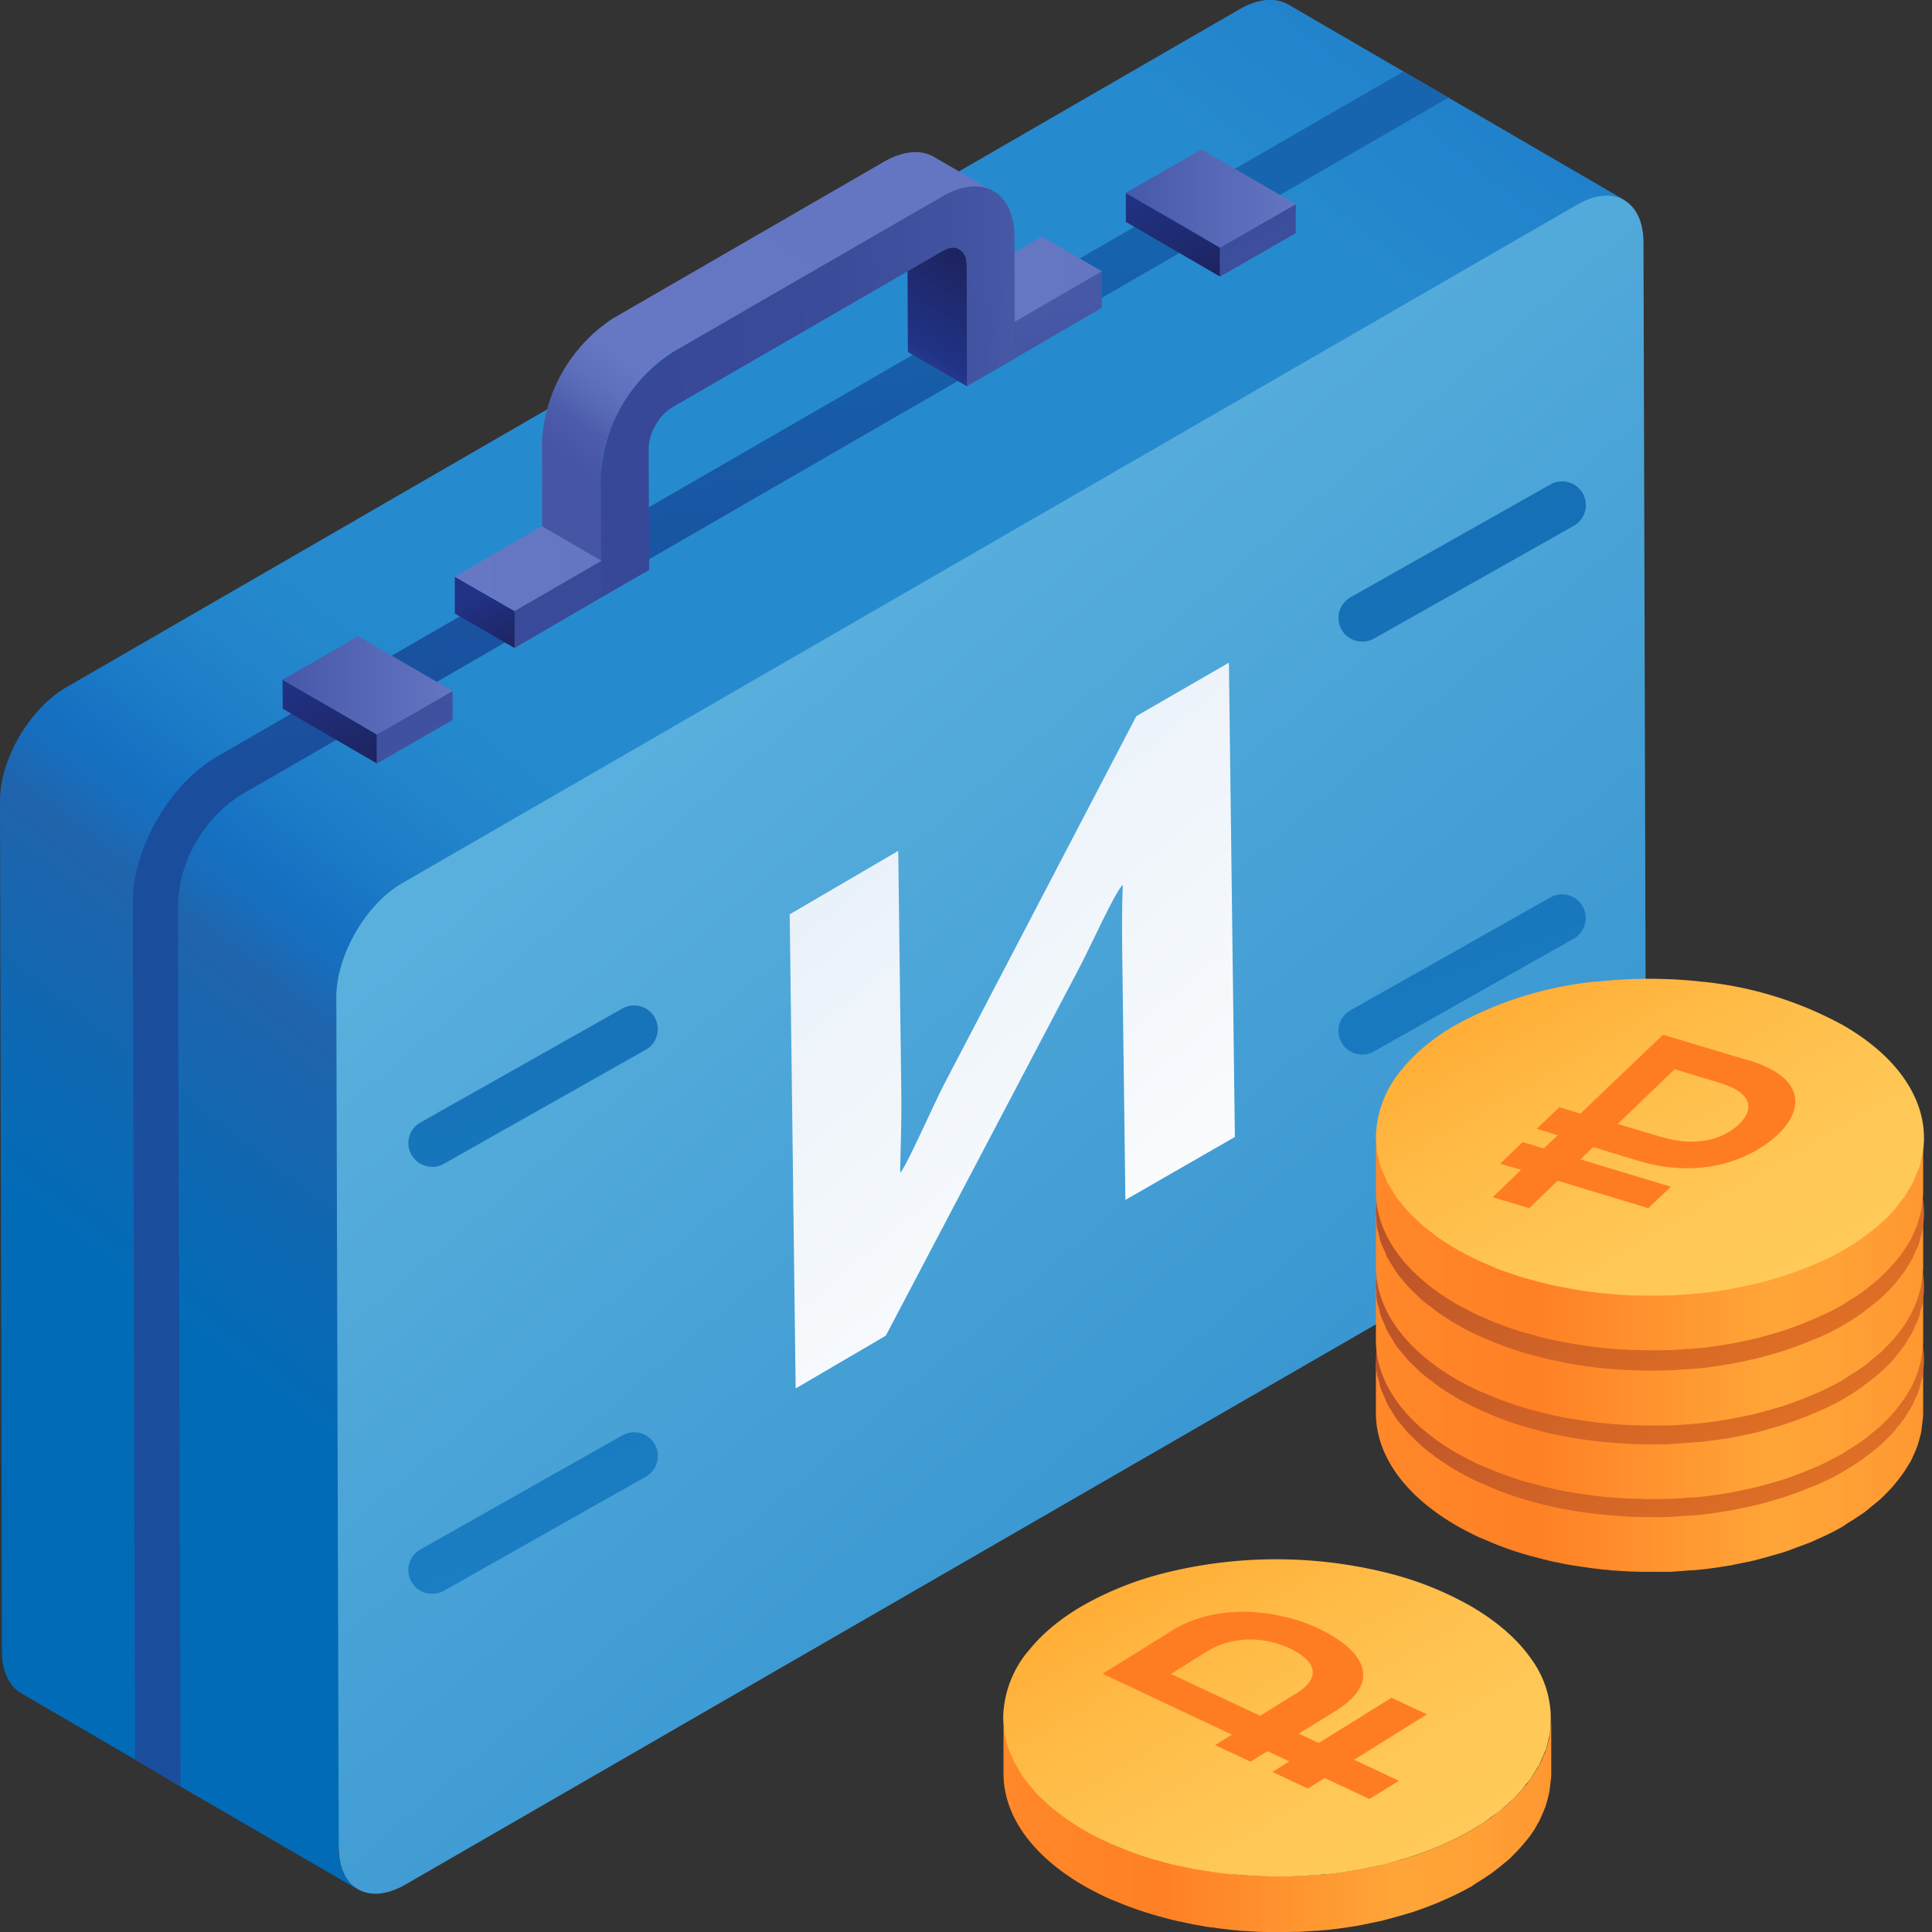
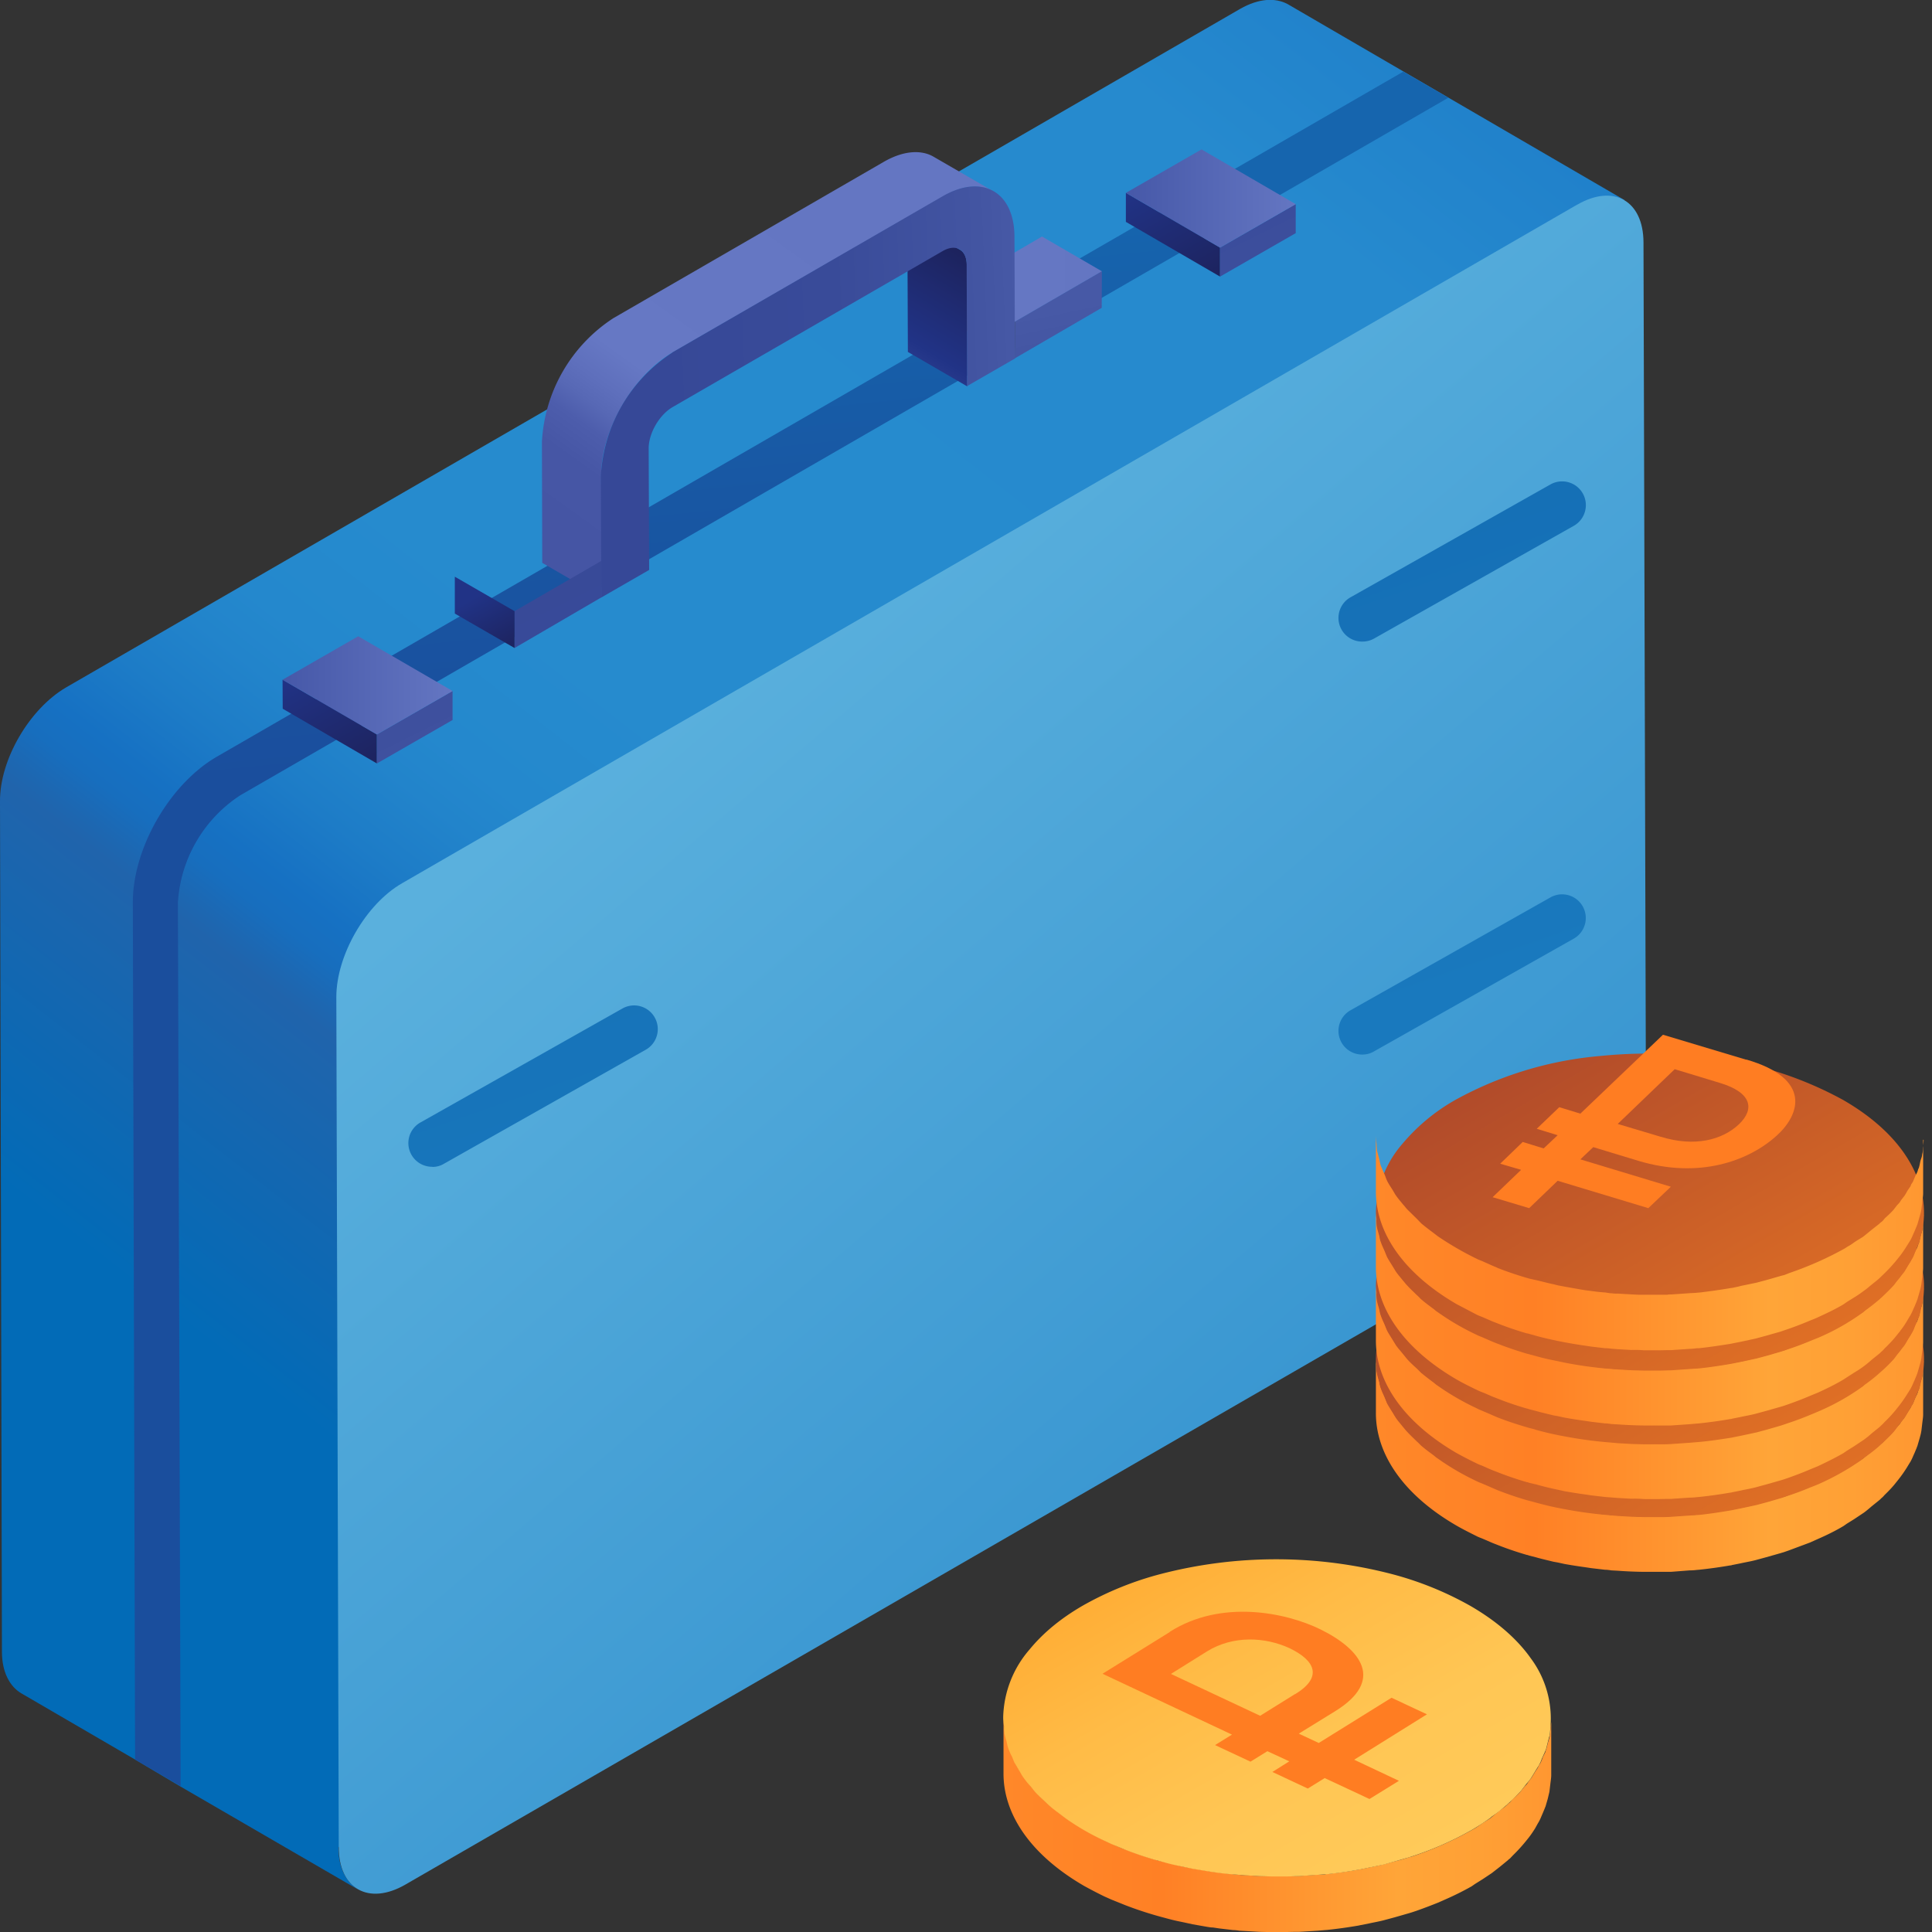
<svg xmlns="http://www.w3.org/2000/svg" fill="none" viewBox="0 0 120 120">
  <rect x="0" y="0" width="120" height="120" fill="#333333" stroke="none" />
  <path fill="url(#a)" d="m100.89 12.42-32.86 59.3c-2.26 1.28-4.56 11.45-4.56 14.02l-42.45 29c0 1.3.5 2.18 1.23 2.63l-11.03-6.4-2.81-1.67-7.06-4.11c-.74-.42-1.23-1.33-1.23-2.6L0 49.8c-.03-2.62 1.84-5.78 4.1-7.1L77.03.55c1.16-.66 2.18-.7 2.94-.3l20.9 12.16Z" />
  <path fill="url(#b)" d="M89.96 6.07 14.92 49.4a8.57 8.57 0 0 0-3.87 6.65l.17 54.89-2.83-1.65-.14-53.24c0-3.4 2.32-7.4 5.27-9.08L87.16 4.45l2.8 1.62Z" />
  <path fill="url(#c)" d="M97.97 12.71c2.25-1.3 4.1-.25 4.11 2.34l.15 52.8c0 2.6-1.83 5.78-4.08 7.08l-72.98 42.13c-2.26 1.3-4.13.27-4.13-2.33l-.15-52.8c0-2.6 1.84-5.79 4.1-7.08L97.98 12.7h-.01Z" />
  <path fill="url(#d)" d="m68.44 16.85-.01 2.27-5.4 3.14v-2.28l5.4-3.13Z" />
  <path fill="#474B59" d="m63.04 19.98-.01 2.28-3.72-2.14.01-2.28 3.72 2.14Z" />
  <path fill="url(#e)" d="m68.44 16.85-5.4 3.13-3.72-2.14 5.4-3.15 3.72 2.16Z" />
  <path fill="url(#f)" d="m60.08 24-3.69-2.14-.03-7.54c0-.49-.17-.8-.42-.96l3.66 2.14c.28.14.45.47.45.96l.03 7.54Z" />
  <path fill="url(#g)" d="M61.72 11.9c-.81-.48-1.91-.43-3.15.31L41.76 21.9c-2.45 1.41-4.45 4.87-4.42 7.69l.03 7.51-3.69-2.14-.02-7.52a9.78 9.78 0 0 1 4.44-7.68l16.78-9.7c1.24-.72 2.37-.78 3.15-.3l3.7 2.14Z" />
  <path fill="url(#h)" d="M41.76 21.9a9.77 9.77 0 0 0-4.44 7.67l.03 7.54 2.97-1.71-.03-7.55c0-.94.66-2.08 1.48-2.56l16.79-9.7c.82-.47 1.47-.08 1.48.85l.03 7.54 2.97-1.71-.03-7.55c0-2.81-2-3.95-4.46-2.53l-16.79 9.7Z" />
  <path fill="url(#i)" d="M69.93 11.98v1.8l5.85 3.4v-1.8l-5.85-3.4Z" />
  <path fill="url(#j)" d="M75.78 15.39v1.79l4.7-2.7v-1.8l-4.7 2.7Z" />
  <path fill="url(#k)" d="m69.93 11.98 5.85 3.4 4.7-2.7-5.85-3.4-4.7 2.7Z" />
  <path fill="url(#l)" d="m17.55 42.22.01 1.8 5.85 3.4v-1.8l-5.86-3.4Z" />
  <path fill="url(#m)" d="M23.41 45.62v1.8l4.7-2.7v-1.8l-4.7 2.7Z" />
  <path fill="url(#n)" d="m17.55 42.22 5.86 3.4 4.7-2.7-5.86-3.4-4.7 2.7Z" />
  <path fill="url(#o)" d="M37.36 34.83v2.27l-5.4 3.15v-2.29l5.4-3.13Z" />
  <path fill="url(#p)" d="M31.96 37.96v2.29l-3.71-2.14v-2.29l3.71 2.14Z" />
-   <path fill="url(#q)" d="m37.36 34.83-5.4 3.13-3.71-2.14 5.4-3.14 3.71 2.15Z" />
-   <path fill="url(#r)" d="m49.42 86.25-.37-29.46 6.74-3.94.19 14.86c.03 2.1-.05 3.54-.07 5.13.35-.29 2.1-4.3 2.74-5.51l11.93-22.85 5.75-3.32.37 29.46-6.8 3.91-.2-15.7c-.01-1.26-.02-2.35.04-3.87-.43.33-2.02 3.86-2.66 5.07L55.02 82.96l-5.6 3.28Z" />
  <path fill="url(#s)" d="M84.63 39.85a1.47 1.47 0 0 1-.73-2.76l12.4-7a1.47 1.47 0 1 1 1.45 2.57l-12.4 7c-.23.13-.48.19-.73.19h.01Z" />
  <path fill="url(#t)" d="M84.63 65.5a1.47 1.47 0 0 1-.73-2.76l12.4-7a1.47 1.47 0 1 1 1.45 2.56l-12.4 7c-.23.14-.48.2-.73.2h.01Z" />
  <path fill="url(#u)" d="M26.86 72.47a1.47 1.47 0 0 1-.73-2.76l12.53-7.07a1.47 1.47 0 1 1 1.45 2.56l-12.53 7.08c-.23.14-.48.2-.73.2h.01Z" />
-   <path fill="url(#v)" d="M26.86 98.99a1.47 1.47 0 0 1-.73-2.76l12.53-7.08a1.47 1.47 0 1 1 1.45 2.57L27.58 98.8c-.23.13-.48.19-.73.19h.01Z" />
  <path fill="url(#w)" d="M94.87 90.33c0-.39.13-.75.38-1.07.17-.27.5-.58 1-.89l2.23 1.29c-.43.27-.62.57-.6.88.03.3.25.57.66.83l.08.04c.44.26.94.4 1.5.4a2.9 2.9 0 0 0 1.49-.37c.49-.28.7-.62.66-1-.04-.26-.2-.57-.5-.95-.09-.1-.15-.21-.26-.31a3.68 3.68 0 0 1-.84-1.17 1.6 1.6 0 0 1 .06-1.3 3 3 0 0 1 1.14-1.13 5.64 5.64 0 0 1 2.08-.68 7.6 7.6 0 0 1 3.49.3h-.01l1.96-1.15.86.5.97.55-1.95 1.14c.2.2.36.4.47.62.24.46.26.91.06 1.38-.2.45-.6.88-1.2 1.26l-2.19-1.27c.33-.24.48-.49.48-.74-.02-.26-.2-.48-.55-.68l-.03-.03a2.38 2.38 0 0 0-2.34.04c-.33.19-.5.41-.5.66 0 .2.14.46.36.79.06.07.1.14.17.21l.33.38c.52.6.8 1.11.88 1.53.15.85-.3 1.58-1.36 2.19-.67.39-1.45.65-2.34.8a8.78 8.78 0 0 1-3.97-.33l-1.93 1.13-.97-.56-.86-.5 1.9-1.1a2.23 2.23 0 0 1-.84-1.69h.03Z" />
  <path fill="#BE9228" d="m94.66 93.62.97.56 1.93-1.13a9.09 9.09 0 0 0 3.97.32c.9-.14 1.67-.4 2.34-.8 1.05-.6 1.5-1.33 1.36-2.18a3.74 3.74 0 0 0-.89-1.53l-.32-.38c-.07-.07-.11-.14-.17-.21-.22-.33-.36-.6-.37-.8 0-.24.17-.46.5-.65a2.38 2.38 0 0 1 2.35-.04l.03.03c.34.2.53.42.54.68 0 .25-.14.5-.47.74l2.19 1.27c.6-.38 1-.8 1.2-1.26.2-.47.17-.92-.06-1.38a2.55 2.55 0 0 0-.48-.62l1.96-1.14-.97-.56-.86-.5-1.97 1.15h.01a7.9 7.9 0 0 0-3.49-.28c-.8.1-1.48.33-2.07.67-.54.32-.92.7-1.14 1.13-.2.44-.22.87-.06 1.3.1.22.26.48.52.81l.32.36c.1.1.17.21.26.3.29.39.46.7.5.97.05.37-.17.7-.67 1-.42.24-.91.36-1.48.35-.56 0-1.07-.13-1.5-.39l-.09-.04c-.4-.26-.62-.54-.65-.83-.02-.31.18-.6.6-.88l-2.23-1.29a3 3 0 0 0-1 .9c-.26.31-.4.67-.38 1.06 0 .63.27 1.19.84 1.69l-1.9 1.1.86.5h-.03Z" />
  <path fill="url(#x)" d="m119.48 84.57-.03.33v.05c-.02.12-.01.24-.03.37v.02l-.03.12-.01.09-.1.33-.09.39c0 .04-.04.08-.05.12 0 .04-.02.07-.03.1-.03.1-.09.2-.14.3l-.16.39-.1.15-.05.12-.16.24-.23.38-.18.22c-.04.06-.06.12-.11.17l-.15.17-.25.3c-.15.17-.32.33-.5.5l-.15.17-.1.08-.1.1-.46.35-.44.36-.1.09-.54.34c-.14.1-.26.19-.42.27l-.2.13a21.1 21.1 0 0 1-3.43 1.52l-.3.12-.2.05-.87.25-.67.18a35.06 35.06 0 0 1-1.5.32l-.08.01a33.1 33.1 0 0 1-2.08.3c-.15.02-.3.02-.46.02l-1.15.08-.28.02h-1.75l-.42-.02c-.3 0-.59-.03-.88-.05-.12 0-.26 0-.38-.02a22.9 22.9 0 0 1-1.25-.14l-.4-.05-.36-.06-.9-.16-.43-.08-.28-.06-1.05-.26-.45-.11-.15-.05a24.28 24.28 0 0 1-2.7-1l-.42-.18a15.67 15.67 0 0 1-2.42-1.4l-.26-.2c-.27-.2-.53-.4-.77-.6l-.25-.26c-.21-.2-.42-.39-.61-.59-.1-.1-.16-.2-.26-.31-.16-.2-.32-.38-.45-.57-.09-.11-.14-.24-.22-.36-.11-.18-.24-.36-.33-.55-.07-.13-.1-.26-.16-.39l-.23-.54c-.05-.13-.07-.27-.1-.4l-.14-.54c-.02-.14-.03-.3-.03-.43a4.55 4.55 0 0 1-.04-.52v-.02 3.46c-.02 2.54 1.66 5.09 5.01 7.03.4.23.82.44 1.24.65.15.08.32.13.47.2.24.1.49.22.74.31l.1.04c.58.23 1.2.44 1.82.62.05 0 .1.03.14.04l.43.11c.35.1.71.18 1.07.27l.28.05.41.09a30.43 30.43 0 0 0 1.27.2l.4.06.85.1c.14 0 .27.02.4.04l.38.02a25.65 25.65 0 0 0 1.64.07h1.67l1.16-.09c.16 0 .3-.01.46-.03l.13-.01c.66-.07 1.3-.16 1.94-.27.03 0 .06 0 .1-.02l.55-.11c.31-.07.63-.12.93-.2l.66-.18.88-.25.2-.06.29-.1 1.34-.5.49-.22c.55-.24 1.1-.51 1.6-.81l.2-.14.45-.28.6-.4c.18-.13.33-.26.48-.39l.52-.42.1-.1c.08-.06.13-.12.19-.19.26-.25.5-.5.71-.77l.16-.2a7.98 7.98 0 0 0 .52-.74l.17-.28c.02-.04.05-.06.06-.1.1-.17.16-.34.24-.51l.15-.36c0-.03.02-.05.03-.08l.14-.48c.04-.15.08-.28.1-.42l.01-.05.06-.51c.02-.17.05-.34.05-.51v-3.48.15l.03.05Z" />
  <path fill="url(#y)" d="M85.49 84.85c0 .15.01.3.03.44.03.18.09.35.14.53.03.14.05.28.1.4.06.19.15.37.23.55l.16.39c.1.19.22.37.33.55l.22.36c.13.19.3.38.45.57.09.1.16.2.26.3.18.2.4.4.6.6.1.08.17.17.26.25.24.21.5.4.77.6.09.07.16.14.26.2A15.64 15.64 0 0 0 91.72 92c.13.07.29.12.42.18l.88.38c.59.23 1.2.44 1.82.62l.6.16a19.06 19.06 0 0 0 1.76.4 25.3 25.3 0 0 0 2.51.35l.79.07.88.05.76.02h.95c.24 0 .49 0 .74-.02l1.15-.08.6-.04c.65-.07 1.3-.17 1.94-.28l.6-.12.98-.21.67-.18.86-.25.5-.17c.46-.15.9-.32 1.33-.5l.5-.2a15.93 15.93 0 0 0 2.76-1.57l.1-.09c.33-.23.63-.46.9-.7.04-.04.07-.08.11-.1.27-.25.52-.49.75-.74.1-.1.16-.21.25-.32l.44-.56c.09-.12.15-.25.23-.37.1-.18.22-.35.31-.53.07-.12.1-.25.16-.38l.23-.54c.05-.13.07-.26.1-.38.04-.18.1-.36.13-.54v-.02c.45-2.83-1.2-5.76-4.95-7.92a22.95 22.95 0 0 0-8.8-2.7 29.92 29.92 0 0 0-5.98-.06l-.54.05-.1.01c-3.17.37-6.2 1.26-8.66 2.7-1.4.8-2.49 1.73-3.3 2.71a6.68 6.68 0 0 0-1.64 4.23c0 .17.03.34.04.51l-.01-.02Zm9.38.76c0-.39.13-.75.38-1.07.17-.27.5-.58 1-.89l2.23 1.29c-.43.27-.62.57-.6.88.03.3.25.57.66.82l.08.05c.44.26.94.4 1.5.4a2.9 2.9 0 0 0 1.49-.37c.5-.28.7-.62.66-1-.04-.26-.2-.57-.5-.95-.09-.1-.15-.21-.26-.31l-.32-.36a3.64 3.64 0 0 1-.52-.81 1.6 1.6 0 0 1 .07-1.3c.22-.43.6-.8 1.13-1.13a5.64 5.64 0 0 1 2.08-.68 7.6 7.6 0 0 1 3.49.3h-.01l1.96-1.15.86.49.97.56-1.95 1.14c.2.2.36.4.47.62.24.45.26.91.06 1.38-.2.45-.6.88-1.2 1.26l-2.19-1.26c.34-.24.49-.49.48-.74-.02-.25-.2-.49-.55-.68l-.03-.03a2.38 2.38 0 0 0-2.34.04c-.33.18-.5.41-.5.66 0 .2.14.46.37.78.05.08.1.15.17.22l.32.38c.52.6.8 1.11.88 1.53.15.85-.3 1.58-1.35 2.19-.68.39-1.46.65-2.35.8a8.78 8.78 0 0 1-3.97-.33l-1.93 1.13-.97-.56-.86-.5 1.9-1.1a2.23 2.23 0 0 1-.84-1.69h.03Z" />
  <path fill="#BE9228" d="m94.66 88.9.97.56 1.93-1.13a9.09 9.09 0 0 0 3.97.32c.9-.14 1.67-.4 2.34-.8 1.05-.6 1.5-1.33 1.36-2.18a3.74 3.74 0 0 0-.89-1.53l-.32-.38c-.07-.07-.11-.14-.17-.21-.22-.33-.36-.6-.37-.8 0-.23.17-.46.5-.65.36-.2.75-.32 1.19-.33.43 0 .81.09 1.16.29l.03.03c.34.2.53.42.54.68 0 .25-.14.5-.47.74l2.19 1.26c.6-.38 1-.8 1.2-1.26.2-.47.17-.92-.06-1.38a2.55 2.55 0 0 0-.48-.62l1.96-1.14-.97-.56-.86-.5-1.97 1.15h.01a7.9 7.9 0 0 0-3.49-.28c-.8.1-1.48.33-2.07.67-.54.32-.92.7-1.14 1.13-.2.44-.22.87-.06 1.3.1.22.26.48.52.82l.32.35.26.3c.29.39.46.7.5.97.05.37-.17.7-.67 1-.42.24-.91.36-1.48.35-.56 0-1.07-.13-1.5-.39l-.09-.04c-.4-.26-.62-.54-.65-.83-.02-.31.18-.6.6-.88l-2.23-1.29c-.5.31-.83.62-1 .9-.26.31-.4.67-.38 1.06 0 .63.27 1.19.84 1.69l-1.9 1.1.86.5-.03.01Z" />
  <path fill="url(#z)" d="m119.48 80.04-.03.33v.05c-.02.12-.01.24-.03.37v.02l-.03.12-.01.08c-.02.12-.07.22-.1.34l-.09.4c0 .03-.04.08-.05.12 0 .04-.02.07-.03.1-.03.1-.09.2-.14.3l-.16.38-.1.16-.05.12-.16.24-.23.38-.18.22c-.04.06-.06.12-.11.17l-.15.17-.25.3c-.15.17-.32.33-.5.5l-.15.17-.1.08-.1.1-.46.35-.44.36-.1.09c-.18.12-.37.22-.54.34-.14.1-.26.19-.42.27l-.2.13a21.06 21.06 0 0 1-3.43 1.52l-.3.12-.2.05-.87.25-.67.18c-.33.08-.65.14-.97.2-.17.05-.34.08-.52.12l-.09.01c-.64.12-1.29.2-1.94.27l-.14.02c-.15.02-.3.02-.46.02l-1.15.08-.28.02h-1.75l-.42-.02c-.3 0-.59-.03-.88-.05-.12 0-.26 0-.38-.02-.13 0-.27-.02-.4-.04l-.85-.1-.4-.05-.36-.06-.9-.16-.43-.08-.28-.07c-.35-.07-.7-.16-1.05-.25l-.45-.1-.15-.05c-.63-.18-1.23-.4-1.82-.62l-.1-.03c-.26-.1-.52-.22-.78-.34-.14-.06-.29-.11-.42-.18a15.73 15.73 0 0 1-2.42-1.4l-.26-.2c-.27-.2-.53-.4-.77-.6l-.25-.26-.61-.6c-.1-.1-.16-.2-.26-.3-.16-.2-.32-.38-.45-.57-.09-.12-.14-.24-.22-.36-.11-.18-.24-.36-.33-.55-.07-.13-.1-.26-.16-.4l-.23-.53c-.05-.13-.07-.28-.1-.4l-.14-.54a6.21 6.21 0 0 1-.03-.44 4.38 4.38 0 0 1-.04-.5v-.04 3.47c-.02 2.54 1.66 5.08 5.01 7.03.4.22.82.44 1.24.64.15.08.32.13.47.2.24.11.49.22.74.31l.1.04c.58.23 1.2.44 1.82.62.05 0 .1.03.14.04l.43.1c.35.1.71.19 1.07.27l.28.06.41.09a30.43 30.43 0 0 0 1.27.2l.4.06.85.1.4.03.38.03.85.05a6.68 6.68 0 0 1 .8.02h.92l.46-.01h.28l1.16-.08c.16 0 .3-.01.46-.03l.13-.01c.66-.07 1.3-.16 1.94-.27.03 0 .06 0 .1-.02l.55-.11c.31-.07.63-.12.93-.2l.66-.18.88-.25.2-.06.29-.1c.45-.16.9-.33 1.34-.52l.49-.2c.55-.26 1.1-.53 1.6-.82l.2-.14.45-.28.6-.4c.18-.13.33-.25.48-.39l.52-.42.1-.1c.08-.06.13-.13.19-.19.26-.25.5-.51.71-.77l.16-.2a7.98 7.98 0 0 0 .52-.74l.17-.27c.02-.04.05-.06.06-.1.1-.17.16-.34.24-.51l.15-.36c0-.03.02-.05.03-.08l.14-.48c.04-.14.08-.28.1-.41l.01-.04.06-.51c.02-.17.05-.34.05-.51v-3.48.15l.03.02Z" />
  <path fill="url(#A)" d="M85.49 80.33c0 .14.01.3.03.44.03.18.09.35.14.53.03.14.05.27.1.4.06.19.15.37.23.55l.16.39c.1.19.22.37.33.55l.22.36c.13.19.3.37.45.56l.26.32c.18.2.4.4.6.58l.26.26c.24.2.5.4.77.6.09.07.16.14.26.2a15.64 15.64 0 0 0 2.42 1.4c.13.08.29.13.42.19l.88.38c.59.23 1.2.43 1.82.61.19.06.4.1.6.17a19.06 19.06 0 0 0 1.76.4 25.3 25.3 0 0 0 2.51.35l.79.07.88.05.76.02h.95c.24 0 .49 0 .74-.02l1.15-.08.6-.05c.65-.06 1.3-.16 1.94-.26l.6-.12.98-.21.67-.18.86-.25.5-.17c.46-.15.9-.32 1.33-.5l.5-.21a14.16 14.16 0 0 0 2.76-1.56l.1-.09c.33-.23.63-.47.9-.71l.11-.1c.27-.23.52-.48.75-.73.1-.1.16-.21.25-.32l.44-.56c.09-.12.15-.25.23-.38.1-.17.22-.34.31-.52.07-.12.1-.25.16-.38l.23-.54c.05-.13.07-.26.1-.4.04-.18.1-.36.13-.54v-.01c.45-2.83-1.2-5.76-4.95-7.92a22.95 22.95 0 0 0-8.8-2.7 29.92 29.92 0 0 0-5.98-.06l-.54.05-.1.01c-3.17.37-6.2 1.26-8.66 2.7-1.4.8-2.49 1.73-3.3 2.71a6.68 6.68 0 0 0-1.64 4.23c0 .17.03.34.04.51l-.01-.02Zm9.38.76c0-.39.13-.75.38-1.07.17-.28.5-.58 1-.9l2.23 1.3c-.43.27-.62.57-.6.88.03.3.25.57.66.82l.08.05a3 3 0 0 0 1.5.39 2.9 2.9 0 0 0 1.49-.36c.5-.28.7-.63.66-1-.04-.26-.2-.57-.5-.95-.09-.1-.15-.21-.26-.32l-.32-.35a3.64 3.64 0 0 1-.52-.81 1.6 1.6 0 0 1 .07-1.3c.22-.44.6-.8 1.13-1.13a5.64 5.64 0 0 1 2.08-.68 7.6 7.6 0 0 1 3.49.3h-.01l1.96-1.15.86.49.97.56-1.95 1.14c.2.2.36.4.47.62.24.46.26.91.06 1.38-.2.45-.6.88-1.2 1.26l-2.19-1.27c.34-.24.49-.49.48-.74-.02-.26-.2-.49-.55-.69l-.03-.02a2.38 2.38 0 0 0-2.34.04c-.33.18-.5.41-.5.66 0 .2.14.46.37.78.05.08.1.15.17.21l.32.38c.52.6.8 1.11.88 1.53.15.86-.3 1.58-1.35 2.19-.68.39-1.46.65-2.35.8a8.78 8.78 0 0 1-3.97-.34l-1.93 1.13-.97-.56-.86-.5 1.9-1.1a2.23 2.23 0 0 1-.84-1.69l.03.02Z" />
-   <path fill="#BE9228" d="m94.66 84.38.97.56 1.93-1.13a8.56 8.56 0 0 0 3.97.33c.9-.14 1.67-.4 2.34-.8 1.05-.61 1.5-1.33 1.36-2.18a3.74 3.74 0 0 0-.89-1.53l-.32-.38-.17-.2c-.22-.33-.36-.6-.37-.8 0-.23.17-.46.5-.66.36-.2.75-.31 1.19-.32.43 0 .81.09 1.16.29l.03.02c.34.2.53.43.54.69 0 .25-.14.5-.47.74l2.19 1.27c.6-.38 1-.81 1.2-1.27.2-.46.17-.91-.06-1.37a2.55 2.55 0 0 0-.48-.63l1.96-1.13-.97-.56-.86-.5-1.97 1.14h.01a7.9 7.9 0 0 0-3.49-.28c-.8.11-1.48.34-2.07.68-.54.31-.92.7-1.14 1.13-.2.43-.22.87-.06 1.3a4.08 4.08 0 0 0 .84 1.16c.1.1.17.22.26.32.29.38.46.69.5.95.05.37-.17.71-.67 1-.42.25-.91.37-1.48.36-.56 0-1.07-.13-1.5-.39l-.09-.05c-.4-.25-.62-.53-.65-.82-.02-.31.18-.6.6-.88l-2.23-1.3a3 3 0 0 0-1 .9c-.26.32-.4.68-.38 1.07 0 .63.27 1.18.84 1.69l-1.9 1.1.86.5-.03-.02Z" />
  <path fill="url(#B)" d="m119.48 75.48-.03.33v.05c-.02.12-.01.24-.03.37v.02l-.03.12-.01.09-.1.33-.09.39c0 .04-.04.08-.05.12 0 .04-.02.07-.03.1-.03.1-.09.2-.14.3l-.16.39-.1.15-.05.12-.16.24-.23.38-.18.22c-.04.06-.06.12-.11.17l-.15.17-.25.3c-.15.17-.32.33-.5.5l-.15.17-.1.08-.1.1-.46.35-.44.36-.1.09-.54.34c-.14.1-.26.19-.42.27l-.2.13a21.1 21.1 0 0 1-3.43 1.52l-.3.12-.2.05-.87.25-.67.18a35.06 35.06 0 0 1-1.5.32l-.08.01c-.64.12-1.29.2-1.94.28-.05 0-.1 0-.14.02-.15.02-.3.02-.46.02l-1.15.08-.28.02h-1.75l-.42-.02c-.3 0-.59-.03-.88-.05-.12 0-.26 0-.38-.02a22.9 22.9 0 0 1-1.25-.14l-.4-.05-.36-.06-.9-.16-.43-.08-.28-.06-1.05-.26-.45-.11-.15-.05c-.63-.18-1.23-.4-1.82-.62l-.1-.03c-.26-.1-.52-.22-.78-.34l-.42-.18a15.73 15.73 0 0 1-2.42-1.4l-.26-.2c-.27-.2-.53-.4-.77-.6l-.25-.26-.61-.59c-.1-.1-.16-.2-.26-.31-.16-.2-.32-.38-.45-.57-.09-.11-.14-.24-.22-.36-.11-.18-.24-.36-.33-.55-.07-.13-.1-.26-.16-.39l-.23-.54c-.05-.13-.07-.27-.1-.4l-.14-.54c-.02-.14-.03-.3-.03-.43a4.55 4.55 0 0 1-.04-.52v-.02 3.46c-.02 2.54 1.66 5.08 5.01 7.03.4.23.82.44 1.24.64.15.08.32.14.47.2.24.1.49.22.74.31l.1.04c.58.23 1.2.44 1.82.62.05 0 .1.03.14.04l.43.11c.35.1.71.18 1.07.27l.28.05.41.09a30.43 30.43 0 0 0 1.27.2l.4.06.85.1c.14 0 .27.02.4.04l.38.02a25.65 25.65 0 0 0 1.64.07h1.67l1.16-.08.46-.04.13-.01c.66-.07 1.3-.16 1.94-.27.03 0 .06 0 .1-.02l.55-.11c.31-.07.63-.12.93-.2l.66-.18.88-.25.2-.06.29-.1c.45-.16.9-.33 1.34-.52l.49-.2c.55-.25 1.1-.52 1.6-.82l.2-.13.45-.29a6.37 6.37 0 0 0 1.08-.79l.52-.42.1-.1c.08-.06.13-.12.19-.19.26-.25.5-.5.71-.76l.16-.2c.04-.05.09-.1.12-.16.15-.18.28-.38.4-.58l.17-.29c.02-.04.05-.06.06-.1.1-.17.16-.34.24-.51l.15-.36c0-.03.02-.05.03-.08l.14-.48c.04-.14.08-.28.1-.42l.01-.05.06-.5c.02-.18.05-.35.05-.52v-3.48.15l.03.06Z" />
  <path fill="url(#C)" d="M85.49 75.76c0 .15.01.3.03.44.03.18.09.35.14.53.03.14.05.28.1.4.06.19.15.37.23.55l.16.39c.1.19.22.37.33.55l.22.36c.13.19.3.38.45.57.09.1.16.2.26.3.18.2.4.4.6.6.1.08.17.17.26.25.24.21.5.4.77.6.09.07.16.14.26.2a15.64 15.64 0 0 0 2.42 1.41c.13.07.29.12.42.18.3.13.58.26.88.37.59.23 1.2.44 1.82.62l.6.16c.35.1.69.18 1.05.25l.71.15a25.53 25.53 0 0 0 2.51.36l.79.06.88.05.76.02h.95l.74-.02 1.15-.08.6-.04c.65-.07 1.3-.17 1.94-.28l.6-.12.98-.21.67-.18.86-.25.5-.17c.46-.15.9-.32 1.33-.5l.5-.2a14.16 14.16 0 0 0 2.76-1.57l.1-.09c.33-.23.63-.47.9-.7.04-.04.07-.08.11-.1.27-.25.52-.49.75-.74.1-.1.16-.21.25-.32l.44-.55.23-.38c.1-.17.22-.35.31-.53.07-.12.1-.25.16-.37l.23-.54c.05-.14.07-.27.1-.4.04-.17.1-.35.13-.53v-.02c.45-2.83-1.2-5.76-4.95-7.92a22.78 22.78 0 0 0-8.8-2.7 29.92 29.92 0 0 0-5.98-.06l-.54.05a22.66 22.66 0 0 0-8.77 2.71 12 12 0 0 0-3.28 2.72 6.68 6.68 0 0 0-1.65 4.23c0 .17.03.34.04.51l-.01-.02Z" />
  <path fill="url(#D)" d="M119.48 70.8c0 .12-.02.23-.03.34v.05c-.02.12-.01.24-.03.37v.01l-.03.13-.01.08c-.02.12-.07.22-.1.33-.03.14-.05.27-.09.4 0 .03-.04.08-.05.12l-.03.1c-.03.1-.09.2-.14.3l-.16.38-.1.15-.05.13-.16.23c-.08.13-.14.26-.23.38l-.18.23-.11.17-.15.16-.25.32a7.7 7.7 0 0 1-.5.48l-.15.18-.1.08c-.04.02-.07.06-.1.09l-.46.36-.44.36-.1.08c-.18.12-.37.22-.54.34-.14.1-.26.19-.42.27l-.2.13a21.1 21.1 0 0 1-3.43 1.52l-.3.12-.2.05-.87.25-.67.18-.97.2c-.17.05-.34.08-.52.12l-.09.01c-.64.11-1.29.2-1.94.28l-.14.01c-.15.02-.3.02-.46.03l-1.15.08c-.1 0-.18 0-.28.02h-1.75l-.42-.02-.88-.05c-.12 0-.26 0-.38-.02-.13 0-.27-.03-.4-.05-.3-.02-.58-.05-.85-.09l-.4-.05-.36-.06-.9-.16-.43-.08-.28-.07c-.35-.07-.7-.17-1.05-.25l-.45-.1a21.58 21.58 0 0 1-1.97-.66l-.1-.05c-.26-.1-.52-.23-.78-.34-.14-.07-.29-.11-.42-.18a19.54 19.54 0 0 1-2.42-1.4l-.26-.2c-.27-.2-.53-.4-.77-.6l-.25-.26-.61-.6c-.1-.1-.16-.2-.26-.3-.16-.2-.32-.38-.45-.57-.09-.12-.14-.24-.22-.36-.11-.18-.24-.36-.33-.55-.07-.14-.1-.26-.16-.4l-.23-.53c-.05-.14-.07-.28-.1-.41l-.14-.53a6.2 6.2 0 0 1-.03-.44 4.38 4.38 0 0 1-.04-.5v-.04 3.47c-.02 2.54 1.66 5.08 5.01 7.03l1.24.65c.15.08.32.13.47.2.24.1.49.22.74.31l.1.04c.58.23 1.2.44 1.82.62.05 0 .1.02.14.03l.43.12c.35.1.71.18 1.07.26l.28.06.41.08a30.43 30.43 0 0 0 1.27.21l.4.06.85.1c.14 0 .27.01.4.03l.38.03.85.05a6.68 6.68 0 0 1 .8.02h.92l.46-.01h.28l1.16-.08c.16 0 .3-.02.46-.04h.13c.66-.07 1.3-.17 1.94-.27l.1-.02.55-.11.93-.2.66-.18.88-.25.2-.07a20.76 20.76 0 0 0 1.64-.62c.15-.06.32-.12.48-.2.55-.25 1.1-.51 1.6-.81l.2-.14.45-.28a7 7 0 0 0 .6-.41c.18-.12.33-.26.48-.38.17-.14.36-.28.52-.43l.1-.1a10.6 10.6 0 0 0 .9-.95l.16-.2.12-.15a8 8 0 0 0 .4-.59l.17-.27.06-.1c.1-.18.16-.35.24-.52l.15-.36c0-.03.02-.04.03-.07l.14-.49c.04-.13.08-.27.1-.4l.01-.04.06-.51c.02-.17.05-.34.05-.52v-3.47.15l.03.03Z" />
-   <path fill="url(#E)" d="M85.49 71.1c0 .14.01.3.03.44.03.18.09.35.14.53.03.13.05.27.1.4.06.18.15.36.23.54l.16.4.33.54c.08.12.13.24.22.36.13.2.3.38.45.57.09.1.16.21.26.31.18.2.4.4.6.6.1.08.17.16.26.25.24.2.5.4.77.6.09.07.16.14.26.2a15.6 15.6 0 0 0 2.42 1.4c.13.07.29.13.42.19l.88.38c.59.22 1.2.43 1.82.61l.6.16c.35.1.69.18 1.05.26l.71.14a25.53 25.53 0 0 0 2.51.36l.79.07.88.05.76.01h.95l.74-.01 1.15-.08.6-.05c.65-.06 1.3-.16 1.94-.27l.6-.13.98-.2.67-.18.86-.25.5-.17c.46-.15.9-.32 1.33-.5l.5-.21a14.16 14.16 0 0 0 2.76-1.57l.1-.07c.33-.23.63-.48.9-.71l.11-.1c.27-.23.52-.48.75-.74.1-.1.16-.2.25-.31l.44-.56c.09-.12.15-.26.23-.38.1-.17.22-.34.31-.52.07-.12.1-.26.16-.38l.23-.54c.05-.13.07-.26.1-.39.04-.18.1-.36.13-.54v-.02c.45-2.82-1.2-5.75-4.95-7.91a22.95 22.95 0 0 0-8.8-2.71 29.92 29.92 0 0 0-5.98-.05l-.54.05h-.1a22.8 22.8 0 0 0-8.66 2.7c-1.4.81-2.49 1.73-3.3 2.72a6.68 6.68 0 0 0-1.64 4.23c0 .17.03.34.04.5l-.01-.02Z" />
  <path fill="#FF7D22" d="m108.46 65.82-5.17-1.55-5.13 4.9-1.31-.4-1.4 1.34 1.3.4-.87.82-1.3-.4-1.4 1.35 1.3.38-1.77 1.7 2.27.68 1.77-1.7 5.63 1.7 1.4-1.33-5.62-1.7.8-.76 2.8.85c3.78 1.14 6.86.01 8.6-1.57 1.44-1.3 2.19-3.53-1.89-4.72l-.01.01Zm-5.3 4.79-2.68-.8 3.54-3.4 2.8.85c2 .6 2.17 1.63 1.2 2.56-1.05 1-2.78 1.43-4.85.79Z" />
  <path fill="url(#F)" d="M96.35 106.91c0 .11-.03.23-.04.33v.05l-.03.39-.03.12v.09l-.1.33-.1.39c0 .03-.04.08-.04.12l-.03.1-.15.3c-.05.14-.09.26-.16.39l-.1.15-.05.12-.16.24-.23.38-.18.23-.11.17-.15.16-.25.31a7.7 7.7 0 0 1-.5.48l-.15.18-.1.08-.1.1c-.13.12-.3.23-.46.35l-.44.36-.1.09-.54.34c-.14.1-.26.19-.41.28l-.21.12a21.1 21.1 0 0 1-3.73 1.65l-.19.05c-.3.1-.59.18-.88.25l-.66.18c-.32.08-.65.14-.97.21l-.52.11-.09.01c-.63.12-1.29.2-1.94.28-.05 0-.1 0-.14.02-.15.02-.3.02-.46.02l-1.15.08-.28.02h-1.75l-.42-.02c-.3 0-.59-.03-.88-.05-.12 0-.26 0-.38-.02-.13 0-.26-.02-.4-.04l-.85-.1-.4-.05c-.13-.01-.25-.04-.37-.06l-.89-.15-.42-.08-.29-.06-1.05-.26-.44-.1-.14-.05c-.63-.18-1.23-.4-1.82-.62l-.1-.03c-.26-.1-.52-.22-.77-.34-.14-.06-.3-.12-.43-.19a19.26 19.26 0 0 1-2.42-1.4l-.3-.23-.73-.57-.3-.28c-.2-.2-.39-.37-.56-.56l-.29-.35-.42-.53c-.1-.13-.15-.26-.24-.39-.1-.17-.23-.35-.31-.52-.07-.13-.12-.27-.17-.4l-.23-.53c-.05-.13-.07-.27-.1-.4l-.14-.54-.03-.39c-.02-.18-.05-.35-.05-.53v3.42c-.02 2.54 1.66 5.08 5.01 7.02.4.22.82.44 1.25.65l.45.2.77.31.1.04a22.79 22.79 0 0 0 2.39.77c.36.1.71.19 1.08.26l.28.06.41.09.91.16c.13.02.24.04.36.04l.4.06.85.1c.14 0 .27.02.4.04l.38.02.86.05.44.01h1.28l.46-.01h.28l1.15-.07.46-.04.14-.01c.66-.07 1.3-.16 1.94-.27l.09-.02.56-.11c.31-.07.62-.12.92-.2l.67-.18.87-.25.2-.06.3-.1c.45-.16.9-.33 1.32-.5l.5-.22a17.9 17.9 0 0 0 1.6-.8l.2-.14.48-.3.57-.38.5-.39.5-.41c.04-.04.08-.08.12-.1l.18-.19a10.44 10.44 0 0 0 .87-.96l.12-.15c.15-.19.28-.39.4-.58l.16-.29.06-.1c.1-.17.16-.34.24-.52l.15-.36c0-.03.02-.04.03-.07l.14-.48.1-.42.01-.05.06-.51c.02-.17.05-.34.05-.51v-3.48.15-.01Z" />
  <path fill="url(#G)" d="M62.38 107.63c.03.18.09.36.14.54.03.13.05.27.1.4.06.18.14.36.23.53.06.13.1.27.17.4l.31.52c.08.13.14.26.24.39a5 5 0 0 0 .43.53l.28.35c.17.19.37.37.57.56l.3.28c.22.2.47.38.72.57l.3.23a15.63 15.63 0 0 0 2.42 1.4l.43.2.87.36c.59.23 1.2.44 1.82.62l.59.16c.35.1.7.18 1.05.25l.71.15.9.15a20.17 20.17 0 0 0 1.6.2l.8.06.87.05.76.02h.95l.74-.02 1.15-.08.6-.04c.66-.07 1.3-.16 1.94-.28.21-.03.41-.08.61-.12l.97-.2.66-.19.88-.25a20.42 20.42 0 0 0 3.91-1.7c.42-.24.8-.5 1.16-.75l.1-.09c.33-.22.63-.47.9-.7.05-.03.07-.07.11-.1.27-.25.52-.5.75-.74.1-.1.16-.2.25-.31.15-.2.31-.37.44-.56l.23-.38c.1-.17.22-.34.31-.52.07-.13.1-.26.16-.38.08-.18.17-.36.23-.54l.1-.4c.04-.17.1-.35.13-.53l.03-.39a6.27 6.27 0 0 0-1.22-4.28c-.84-1.19-2.1-2.3-3.76-3.26a20.53 20.53 0 0 0-4.9-1.98 28.56 28.56 0 0 0-14.31 0 20.16 20.16 0 0 0-4.86 1.97c-1.4.81-2.49 1.73-3.3 2.72a6.65 6.65 0 0 0-1.64 4.21v.02c0 .2.03.36.05.54 0 .14 0 .26.03.4v.01Z" />
  <path fill="#FF7D22" d="m72.64 101.38-4.16 2.58 8.04 3.78-1.05.65 2.2 1.03 1.05-.65 1.36.63-1.05.66 2.2 1.03 1.05-.65 2.78 1.3 1.83-1.13-2.78-1.31 4.52-2.82-2.2-1.03-4.52 2.81-1.24-.58 2.27-1.4c3.06-1.9 1.64-3.81-.93-5.08-2.15-1.05-6.16-1.88-9.36.16v.02Zm7.8 3.84-2.17 1.35-5.54-2.6 2.24-1.4c1.62-1 3.6-.9 5.12-.2 1.65.79 2.05 1.83.35 2.86Z" />
  <defs>
    <linearGradient id="a" x1="88.11" x2="16.31" y1="-5.68" y2="86.14" gradientUnits="userSpaceOnUse">
      <stop stop-color="#1C7BC8" />
      <stop offset=".07" stop-color="#2182CB" />
      <stop offset=".17" stop-color="#268ACE" />
      <stop offset=".59" stop-color="#268BCE" />
      <stop offset=".67" stop-color="#2488CD" />
      <stop offset=".7" stop-color="#2284CB" />
      <stop offset=".74" stop-color="#1D7CC7" />
      <stop offset=".78" stop-color="#1671C3" />
      <stop offset=".8" stop-color="#176EBE" />
      <stop offset=".82" stop-color="#1D67B1" />
      <stop offset=".83" stop-color="#2064AC" />
      <stop offset="1" stop-color="#026BB7" />
    </linearGradient>
    <linearGradient id="b" x1="51.03" x2="44.92" y1="75.97" y2="15.56" gradientUnits="userSpaceOnUse">
      <stop offset=".51" stop-color="#1A4E9D" />
      <stop offset=".75" stop-color="#1857A3" />
      <stop offset="1" stop-color="#1665AE" />
    </linearGradient>
    <linearGradient id="c" x1="42.23" x2="96.39" y1="42.31" y2="105.56" gradientUnits="userSpaceOnUse">
      <stop stop-color="#5AB0DD" />
      <stop offset="1" stop-color="#2C8CCC" />
    </linearGradient>
    <linearGradient id="d" x1="65.65" x2="71.76" y1="19.17" y2="48.05" gradientUnits="userSpaceOnUse">
      <stop stop-color="#4759A6" />
      <stop offset=".1" stop-color="#4355A2" />
      <stop offset=".5" stop-color="#394B99" />
      <stop offset="1" stop-color="#364897" />
    </linearGradient>
    <linearGradient id="e" x1="59.32" x2="68.44" y1="17.34" y2="17.34" gradientUnits="userSpaceOnUse">
      <stop stop-color="#6678C4" />
      <stop offset="1" stop-color="#6476C2" />
    </linearGradient>
    <linearGradient id="f" x1="55.69" x2="59.76" y1="22.49" y2="15.83" gradientUnits="userSpaceOnUse">
      <stop stop-color="#2C3E90" />
      <stop offset=".21" stop-color="#213386" />
      <stop offset="1" stop-color="#1D235E" />
    </linearGradient>
    <linearGradient id="g" x1="35.68" x2="51.65" y1="35.04" y2="12.82" gradientUnits="userSpaceOnUse">
      <stop stop-color="#4555A4" />
      <stop offset=".19" stop-color="#4656A5" />
      <stop offset=".27" stop-color="#4D5DAC" />
      <stop offset=".32" stop-color="#5768B5" />
      <stop offset=".37" stop-color="#5E6FBC" />
      <stop offset=".45" stop-color="#6678C4" />
      <stop offset="1" stop-color="#6476C2" />
    </linearGradient>
    <linearGradient id="h" x1="63.43" x2="40.58" y1="23.76" y2="24.69" gradientUnits="userSpaceOnUse">
      <stop stop-color="#4759A6" />
      <stop offset=".1" stop-color="#4355A2" />
      <stop offset=".5" stop-color="#394B99" />
      <stop offset="1" stop-color="#364897" />
    </linearGradient>
    <linearGradient id="i" x1="71" x2="74.71" y1="11.37" y2="17.8" gradientUnits="userSpaceOnUse">
      <stop stop-color="#213386" />
      <stop offset="1" stop-color="#1D235E" />
    </linearGradient>
    <linearGradient id="j" x1="85.62" x2="74.35" y1="30.02" y2="7.33" gradientUnits="userSpaceOnUse">
      <stop stop-color="#4759A6" />
      <stop offset="1" stop-color="#364897" />
    </linearGradient>
    <linearGradient id="k" x1="69.93" x2="80.47" y1="12.33" y2="12.33" gradientUnits="userSpaceOnUse">
      <stop stop-color="#4658A8" />
      <stop offset="1" stop-color="#6476C2" />
    </linearGradient>
    <linearGradient id="l" x1="18.63" x2="22.34" y1="41.6" y2="48.04" gradientUnits="userSpaceOnUse">
      <stop stop-color="#213386" />
      <stop offset="1" stop-color="#1D235E" />
    </linearGradient>
    <linearGradient id="m" x1="31.57" x2="20.3" y1="56.86" y2="34.17" gradientUnits="userSpaceOnUse">
      <stop stop-color="#4759A6" />
      <stop offset="1" stop-color="#364897" />
    </linearGradient>
    <linearGradient id="n" x1="17.55" x2="28.1" y1="42.57" y2="42.57" gradientUnits="userSpaceOnUse">
      <stop stop-color="#4658A8" />
      <stop offset="1" stop-color="#6476C2" />
    </linearGradient>
    <linearGradient id="o" x1="41.75" x2="30.48" y1="51.81" y2="29.11" gradientUnits="userSpaceOnUse">
      <stop stop-color="#4759A6" />
      <stop offset=".1" stop-color="#4355A2" />
      <stop offset=".5" stop-color="#394B99" />
      <stop offset="1" stop-color="#364897" />
    </linearGradient>
    <linearGradient id="p" x1="28.68" x2="31.53" y1="35.58" y2="40.49" gradientUnits="userSpaceOnUse">
      <stop offset=".3" stop-color="#213386" />
      <stop offset="1" stop-color="#1D235E" />
    </linearGradient>
    <linearGradient id="q" x1="28.25" x2="37.36" y1="35.32" y2="35.32" gradientUnits="userSpaceOnUse">
      <stop stop-color="#6678C4" />
      <stop offset="1" stop-color="#6476C2" />
    </linearGradient>
    <linearGradient id="r" x1="41.28" x2="78.22" y1="38.08" y2="81.91" gradientUnits="userSpaceOnUse">
      <stop offset=".23" stop-color="#E6EFF8" />
      <stop offset="1" stop-color="#fff" />
    </linearGradient>
    <linearGradient id="s" x1="84.25" x2="113.05" y1="16.22" y2="97.92" gradientUnits="userSpaceOnUse">
      <stop offset=".11" stop-color="#146DB4" />
      <stop offset=".69" stop-color="#1B7EC2" />
    </linearGradient>
    <linearGradient id="t" x1="76.21" x2="105.01" y1="19.05" y2="100.76" gradientUnits="userSpaceOnUse">
      <stop offset=".11" stop-color="#146DB4" />
      <stop offset=".69" stop-color="#1B7EC2" />
    </linearGradient>
    <linearGradient id="u" x1="22.71" x2="51.51" y1="37.92" y2="119.62" gradientUnits="userSpaceOnUse">
      <stop offset=".11" stop-color="#146DB4" />
      <stop offset=".69" stop-color="#1B7EC2" />
    </linearGradient>
    <linearGradient id="v" x1="14.4" x2="43.19" y1="40.85" y2="122.55" gradientUnits="userSpaceOnUse">
      <stop offset=".11" stop-color="#146DB4" />
      <stop offset=".69" stop-color="#1B7EC2" />
    </linearGradient>
    <linearGradient id="w" x1="100.63" x2="104.36" y1="85.85" y2="92.3" gradientUnits="userSpaceOnUse">
      <stop offset=".03" stop-color="#FFB02E" />
      <stop offset=".61" stop-color="#FFC14B" />
      <stop offset="1" stop-color="#FFCA59" />
    </linearGradient>
    <linearGradient id="x" x1="85.44" x2="119.48" y1="91" y2="91" gradientUnits="userSpaceOnUse">
      <stop stop-color="#FF8829" />
      <stop offset=".29" stop-color="#FF8025" />
      <stop offset=".72" stop-color="#FFA538" />
      <stop offset=".87" stop-color="#FFA035" />
      <stop offset="1" stop-color="#FF9731" />
    </linearGradient>
    <linearGradient id="y" x1="96.43" x2="108.51" y1="73.91" y2="94.82" gradientUnits="userSpaceOnUse">
      <stop stop-color="#B14B2A" />
      <stop offset="1" stop-color="#DF6F25" />
    </linearGradient>
    <linearGradient id="z" x1="85.4" x2="119.45" y1="86.48" y2="86.48" gradientUnits="userSpaceOnUse">
      <stop stop-color="#FF8829" />
      <stop offset=".29" stop-color="#FF8025" />
      <stop offset=".72" stop-color="#FFA538" />
      <stop offset=".87" stop-color="#FFA035" />
      <stop offset="1" stop-color="#FF9731" />
    </linearGradient>
    <linearGradient id="A" x1="96.43" x2="108.51" y1="69.38" y2="90.3" gradientUnits="userSpaceOnUse">
      <stop stop-color="#B14B2A" />
      <stop offset="1" stop-color="#DF6F25" />
    </linearGradient>
    <linearGradient id="B" x1="85.4" x2="119.45" y1="81.91" y2="81.91" gradientUnits="userSpaceOnUse">
      <stop stop-color="#FF8829" />
      <stop offset=".29" stop-color="#FF8025" />
      <stop offset=".72" stop-color="#FFA538" />
      <stop offset=".87" stop-color="#FFA035" />
      <stop offset="1" stop-color="#FF9731" />
    </linearGradient>
    <linearGradient id="C" x1="96.43" x2="108.51" y1="64.83" y2="85.73" gradientUnits="userSpaceOnUse">
      <stop stop-color="#B14B2A" />
      <stop offset="1" stop-color="#DF6F25" />
    </linearGradient>
    <linearGradient id="D" x1="85.4" x2="119.45" y1="77.23" y2="77.23" gradientUnits="userSpaceOnUse">
      <stop stop-color="#FF8829" />
      <stop offset=".29" stop-color="#FF8025" />
      <stop offset=".72" stop-color="#FFA538" />
      <stop offset=".87" stop-color="#FFA035" />
      <stop offset="1" stop-color="#FF9731" />
    </linearGradient>
    <linearGradient id="E" x1="96.43" x2="108.51" y1="60.15" y2="81.06" gradientUnits="userSpaceOnUse">
      <stop stop-color="#FFAE36" />
      <stop offset=".3" stop-color="#FFBB46" />
      <stop offset=".67" stop-color="#FFC654" />
      <stop offset="1" stop-color="#FFCA59" />
    </linearGradient>
    <linearGradient id="F" x1="62.3" x2="96.35" y1="113.37" y2="113.37" gradientUnits="userSpaceOnUse">
      <stop stop-color="#FF8829" />
      <stop offset=".29" stop-color="#FF8025" />
      <stop offset=".72" stop-color="#FFA538" />
      <stop offset=".87" stop-color="#FFA035" />
      <stop offset="1" stop-color="#FF9731" />
    </linearGradient>
    <linearGradient id="G" x1="73.29" x2="85.36" y1="96.26" y2="117.17" gradientUnits="userSpaceOnUse">
      <stop stop-color="#FFAE36" />
      <stop offset=".3" stop-color="#FFBB46" />
      <stop offset=".67" stop-color="#FFC654" />
      <stop offset="1" stop-color="#FFCA59" />
    </linearGradient>
  </defs>
</svg>